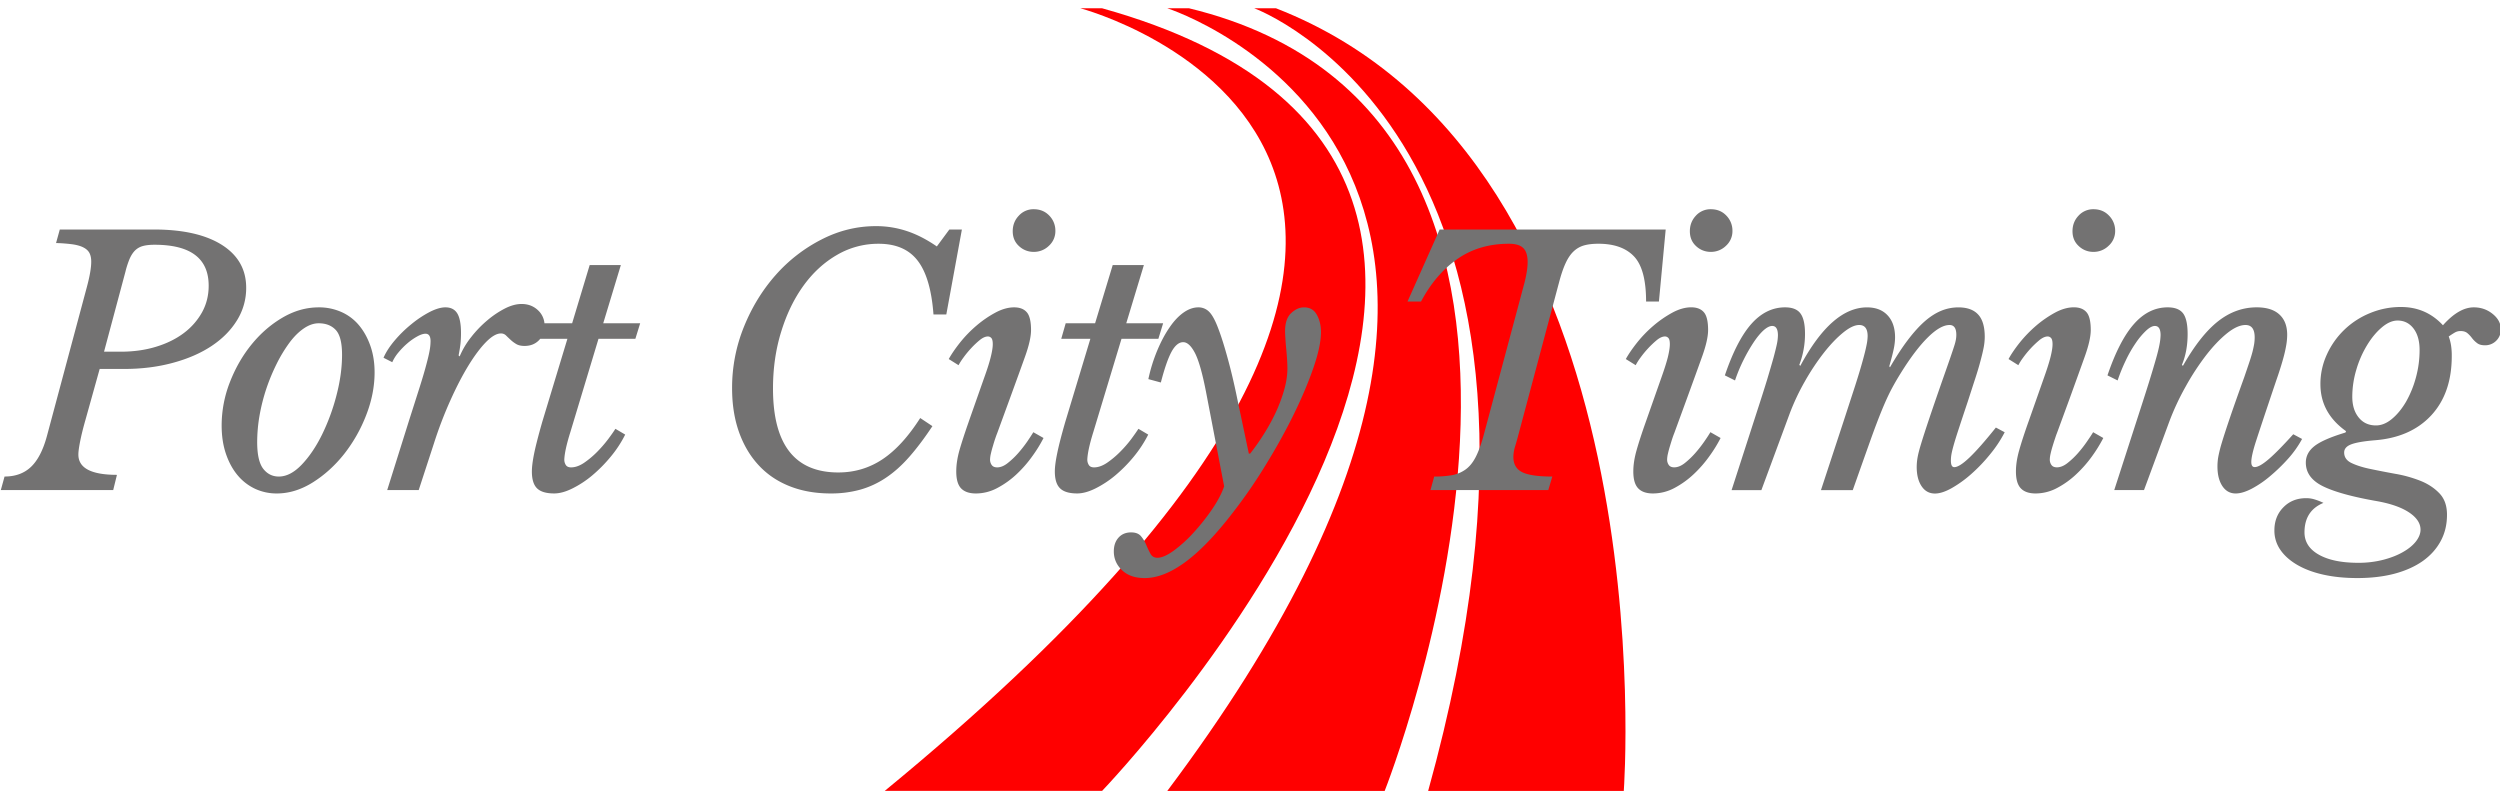
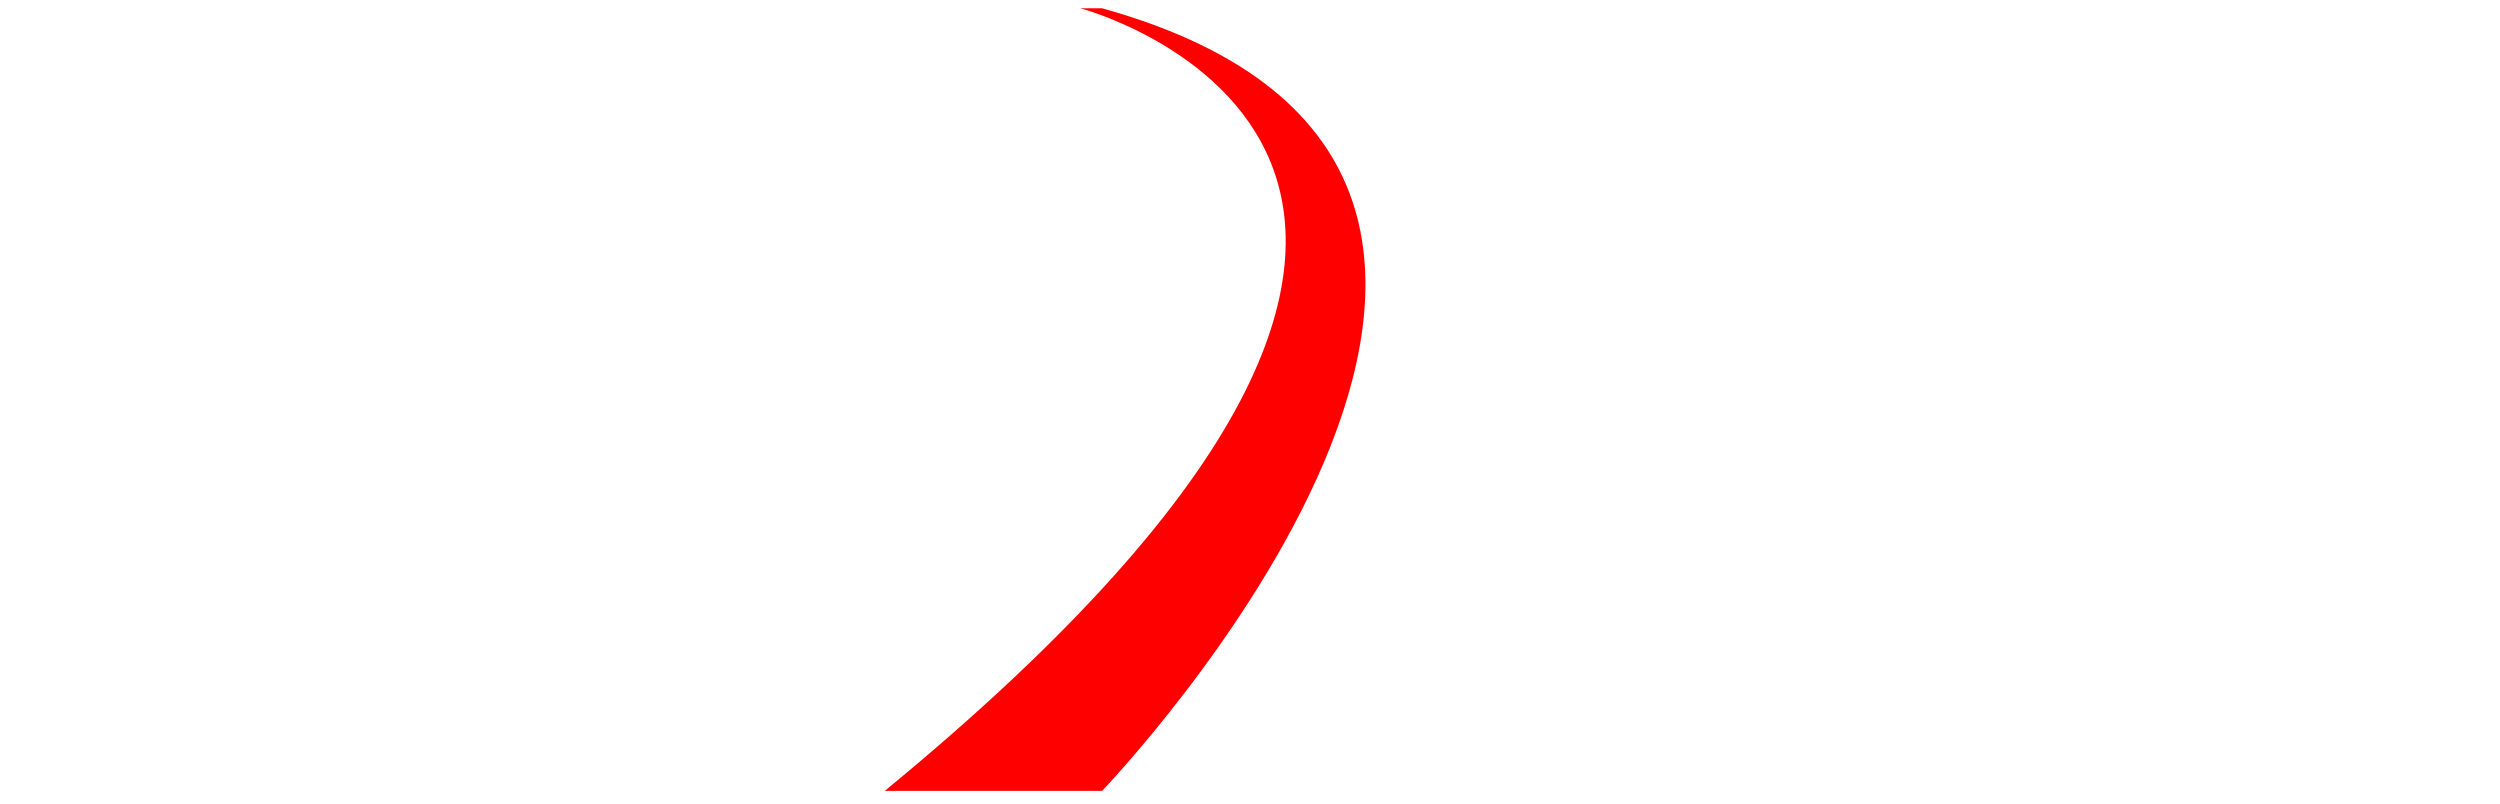
<svg xmlns="http://www.w3.org/2000/svg" id="SvgjsSvg1006" viewBox="0 0 5000 1607.54">
  <defs>
    <style>.cls-1{fill:red;}.cls-2{fill:#737272;}</style>
  </defs>
  <title>color</title>
  <g id="SvgjsG1009">
    <path class="cls-1" d="M2160.71,16.56S3307,318.48,1769.46,1581.8h434.73s1185.05-1235.08,0-1565.24" />
-     <path class="cls-1" d="M2334.62,16.56s946.66,303.27,0,1565.24h434.75S3301.19,240.42,2378.1,16.56Z" />
-     <path class="cls-1" d="M2508.52,16.56s710,260.08,347.79,1565.24h391.26S3340.69,323.66,2552,16.56Z" />
  </g>
  <g id="SvgjsG1011">
-     <path class="cls-2" d="M199.34,737.93,170.85,840h0q-6.77,23.69-10.43,42h0q-3.67,18.33-3.67,27.07h0q0,40.61,77.13,40.61h0l-7.47,30.45H1.64l7.47-27.07h0q32.57,0,52.88-19.32h0q20.31-19.32,31.73-61.19h0l80-298.48h0q8.74-32.43,8.74-50.76h0q0-10.15-3.38-16.92h0q-3.38-6.77-11.56-11.14h0q-8-4.37-21.57-6.49h0a317.46,317.46,0,0,0-33.84-2.68h0l7.47-27.07H307.64q87.29,0,136.08,30.74h0q48.65,30.88,48.65,85.72h0a122,122,0,0,1-18.19,64.86h0q-18.33,29.89-50.76,51.46h0q-32.57,21.71-77.56,33.84h0q-45,12.27-97.72,12.27H199.34Zm51.47-194.29L208.08,703.39h33.28q38.5,0,70.65-9.87h0q32.15-9.73,55.56-27.35h0a132.25,132.25,0,0,0,36.52-41.59h0q13.26-24.11,13.26-53.15h0q0-81.92-108.3-81.92h0q-13.54,0-22.7,2.4h0a35.73,35.73,0,0,0-15.65,8.46h0q-6.35,6.06-11.14,16.5h0a172.5,172.5,0,0,0-8.74,26.79ZM553.56,986.93h0a102.11,102.11,0,0,1-43-9.16h0a101.29,101.29,0,0,1-34.83-26.65h0q-14.95-17.62-23.69-43h0q-8.74-25.38-8.74-57.24h0a237.8,237.8,0,0,1,16.5-86.57h0q16.64-42.72,43.71-75.85h0q27.07-33.13,61.9-53.44h0q34.83-20.3,72.06-20.3h0a109.36,109.36,0,0,1,45,9.16h0a96.72,96.72,0,0,1,35.25,26.37h0q14.52,17.2,23,41.31h0q8.46,24,8.46,53.15h0q0,42.58-16.92,85.86h0a301,301,0,0,1-44.28,77.83h0q-27.5,34.54-62.61,56.54h0Q590.08,986.93,553.56,986.93Zm4.09-33.84h0q23,0,45.69-23.69h0q22.7-23.69,40.61-59.92h0a413.72,413.72,0,0,0,29-78.81h0q11.14-42.58,11.14-81.21h0q0-35.81-12.41-49.35h0q-12.55-13.54-34.27-13.54h0q-14.81,0-30,10.43h0q-15.23,10.43-28.77,28.76h0a285.7,285.7,0,0,0-25.38,42h0a390.6,390.6,0,0,0-20.73,50.05h0A377.54,377.54,0,0,0,519,831.55h0A314.59,314.59,0,0,0,514.36,884h0q0,37.93,12.13,53.58h0Q538.61,953.09,557.65,953.09ZM784.54,724.4l-17.49-8.88h0q7.33-16.92,22.56-34.83h0a246.35,246.35,0,0,1,33.28-32.43h0A210,210,0,0,1,859,624.15h0q18.33-9.45,31.87-9.45h0q16.22,0,23.69,12.13h0Q922,639.1,922,666.17h0q0,10.86-1,21h0q-1.13,10.15-3.81,23.69h0l2.12,2h0a162.87,162.87,0,0,1,23-38.63h0a221.8,221.8,0,0,1,32.15-33.42h0a185.93,185.93,0,0,1,35.11-23.69h0q18-9.16,33.56-9.16h0q19.6,0,32.86,12.55h0a40.9,40.9,0,0,1,13.11,30.74h0q0,17.62-11.14,29.19h0q-11.14,11.42-28.77,11.42h0q-10.86,0-17.2-4.09h0a62.9,62.9,0,0,1-11.14-8.46h0q-4.79-4.37-8.88-8.46h0a14,14,0,0,0-10.15-3.95h0q-12.83,0-29.75,17.2h0q-16.92,17.2-35.25,47.09h0q-18.19,29.75-36.1,69.65h0a808.4,808.4,0,0,0-32.86,86h0l-30.46,93.34h-63l44-140.15h0q13-40.61,21.43-67.25h0q8.46-26.79,13.11-44.69h0q4.79-17.91,6.49-28.06h0a109.21,109.21,0,0,0,1.69-17.62h0q0-14.95-10.15-14.95h0q-6.77,0-16.64,5.5h0A116.57,116.57,0,0,0,815,686.47h0a149.17,149.17,0,0,0-17.91,18.19h0a80.92,80.92,0,0,0-12.55,19.74Zm486.21-46.81H1197L1140.88,863.7h0q-11.56,36.66-12.27,55.55h0a19.54,19.54,0,0,0,3.1,10.86h0q3.1,4.65,10.43,4.65h0q12.27,0,25.81-9h0A178.53,178.53,0,0,0,1194,904h0a252.75,252.75,0,0,0,22.28-25.66h0q9.87-13.25,14.52-20.73h0l19.6,11.56h0a229.91,229.91,0,0,1-29,44.27h0a288.06,288.06,0,0,1-37.23,37.64h0a198.71,198.71,0,0,1-39.62,25.94h0q-19.88,9.87-36.24,9.87h0q-23.69,0-34.12-10.15h0q-10.43-10.15-10.43-33.84h0q0-13.54,4.65-36.52h0q4.79-23,16.22-63h0l50.2-165.81h-58.24l8.74-31h58.94l35.11-116.46h62.33l-35.25,116.46h73.89Zm569.69,158.48,24.39,16.21h0q-23.69,35.81-46.39,61.61h0q-22.56,25.66-47,41.87h0A178.25,178.25,0,0,1,1720,979.45h0a218.15,218.15,0,0,1-58.24,7.47h0q-46,0-82.49-14.52h0q-36.66-14.52-62-42h0Q1491.85,903,1478,864.12h0q-13.82-38.91-13.82-87.7h0a324.15,324.15,0,0,1,23.69-122.8h0q23.69-58.51,63.17-103.21h0a310.62,310.62,0,0,1,91.8-71.34h0q52-26.79,109-26.79h0a193.64,193.64,0,0,1,61.9,9.87h0q29.47,9.73,59.93,30.74h0l25-33.84h25.1l-31.16,169.9h-25.66q-5.5-73.74-31.59-107.58h0q-25.95-33.84-78.12-33.84h0a163.29,163.29,0,0,0-83.2,22.28h0q-38.64,22.28-67.12,61.61h0q-28.34,39.2-44.56,92.07h0Q1546,716.22,1546,777.13h0q0,167.78,130.72,167.78h0q48.65,0,88.27-26.37h0q39.62-26.37,75.44-82.48Zm97,7.33,30.46-86.57h0q9.59-26.37,13.54-42.58h0q4.09-16.36,4.09-25.8h0q0-9.45-3-12.55h0a9.36,9.36,0,0,0-6.49-3h0q-7.47,0-16.22,7h0a169.14,169.14,0,0,0-17.63,16.64h0a195.86,195.86,0,0,0-15.51,18.89h0a129.37,129.37,0,0,0-9.59,14.95h0l-19.6-12.27h0q8.18-14.8,22.7-33.13h0a247.75,247.75,0,0,1,32.86-33.84h0A214.83,214.83,0,0,1,1991,625.14h0q19.6-10.43,37.23-10.43h0q16.92,0,25.38,9.87h0q8.46,9.73,8.46,35.53h0q0,19.6-11.84,52.73h0q-11.84,33.13-30.88,85.3h0l-25,68.38h0q-1.41,3.38-3.81,10.43h0q-2.4,7-4.65,14.95h0q-2.4,7.75-4.09,15.23h0a56,56,0,0,0-1.69,12.13h0a18.37,18.37,0,0,0,3.38,10.86h0q3.38,4.65,10.86,4.65h0q10.15,0,20.87-8.46h0a159,159,0,0,0,21-19.88h0a255.86,255.86,0,0,0,18.33-23.4h0q8-11.84,12.13-18.61h0L2087.06,876h0a268.7,268.7,0,0,1-22,35.81h0A239.56,239.56,0,0,1,2033.62,948h0A176.6,176.6,0,0,1,1995,975.79h0a90.79,90.79,0,0,1-43.29,11.14h0q-19.6,0-29.47-10.15h0q-9.73-10.15-9.73-33.84h0q0-19.6,6.35-42.3h0q6.49-22.7,18.61-57.24Zm130-339.65h0A42.09,42.09,0,0,1,2038,492.19h0q-12.55-11.42-12.55-29.75h0q0-18.33,12.27-31.16h0a39.35,39.35,0,0,1,29.75-12.83h0q18.9,0,31.16,12.83h0a42.83,42.83,0,0,1,12.13,30.45h0a39.34,39.34,0,0,1-12.83,29.75h0A42.58,42.58,0,0,1,2067.46,503.75Zm249.31,173.84H2243L2186.76,863.7h0q-11.42,36.66-12.13,55.55h0a19.54,19.54,0,0,0,3.1,10.86h0q3,4.65,10.43,4.65h0q12.13,0,25.66-9h0A178.54,178.54,0,0,0,2239.92,904h0a243.24,243.24,0,0,0,22.42-25.66h0q9.73-13.25,14.52-20.73h0l19.6,11.56h0a239.09,239.09,0,0,1-29,44.27h0a288.06,288.06,0,0,1-37.23,37.64h0a204.21,204.21,0,0,1-39.62,25.94h0q-20,9.87-36.24,9.87h0q-23.69,0-34.12-10.15h0q-10.58-10.15-10.58-33.84h0q0-13.54,4.79-36.52h0q4.65-23,16.22-63h0l50.06-165.81h-58.24l8.88-31h58.8l35.25-116.46h62.33l-35.25,116.46h73.75Zm131.56,295.1-36.52-190.2h0q-10.86-55.41-22-76.7h0q-11.28-21.43-23.41-21.43h0q-12.83,0-23.41,19.32h0Q2332.57,723,2321.71,765h0l-25-6.77h0a324.61,324.61,0,0,1,17.91-57.52h0q11.14-26.51,24.39-45.68h0q13.11-19.32,28.06-29.89h0q14.81-10.43,29.75-10.43h0a29.56,29.56,0,0,1,22,9.45h0q9.17,9.45,18.61,35.25h0q8.18,21.57,17.91,57.1h0q9.87,35.53,19.32,81.63h0l23,109h2.68a439.46,439.46,0,0,0,26.09-36.94h0a393.31,393.31,0,0,0,24.11-43.28h0a308.92,308.92,0,0,0,17.49-46.1h0q6.77-23.26,6.77-43.57h0q0-6.77-.56-17.34h0q-.7-10.43-1.69-21.29h0q-1.13-10.86-1.69-20.58h0q-.7-9.87-.71-15.93h0q0-24.39,12.13-35.81h0q12.27-11.56,25.81-11.56h0q17.49,0,25.66,14.95h0q8.18,14.8,8.18,34.4h0q0,27.78-14.95,71.06h0q-14.95,43.43-39.2,93.05h0q-24.39,49.77-56.26,101.51h0a1008.77,1008.77,0,0,1-65.57,95.17h0q-51.47,67-95.18,99.12h0q-43.57,32.15-81.5,32.15h0q-28.48,0-45-15.51h0q-16.64-15.65-16.64-37.93h0q0-16.92,9.45-27.49h0q9.45-10.43,25.1-10.43h0q13.54,0,19.88,7.75h0a67.57,67.57,0,0,1,10.58,17.62h0a163.23,163.23,0,0,0,8.46,17.62h0q4.37,7.75,13.82,7.75h0q12.83,0,32.57-14.24h0a268.07,268.07,0,0,0,39.2-35.53h0a425.51,425.51,0,0,0,36.95-46.39h0q17.2-25,24.68-46.67Zm669.1-405.35-79.81,299.19h0q-4.09,15.51-7.47,26.65h0a71.57,71.57,0,0,0-3.38,20.73h0q0,21.57,17.63,30.45h0q17.63,8.74,60.21,8.74h0l-8,27.07H2860.94l7.47-27.07h0a202.42,202.42,0,0,0,35.25-2.68h0a67.45,67.45,0,0,0,26.65-10.86h0q11.85-8.18,20.31-24h0q8.46-15.93,15.93-42.3h0l82.63-308.63h0q6.06-24.39,6.06-40.61h0q0-19.6-8.88-28.06h0q-8.74-8.46-28.34-8.46h0q-59.65,0-103.22,30.45h0q-43.71,30.45-72.76,85.16H2815l64.3-144.09h452.08l-13.54,144.09h-25.66q0-64.86-24.11-90.24h0q-24-25.38-71.35-25.38h0q-16.92,0-28.77,3.38h0a50,50,0,0,0-21,12.13h0q-9.17,8.74-16.22,24.39h0q-7.05,15.51-13.26,39.9ZM3291.73,843.4l30.46-86.57h0q9.45-26.37,13.54-42.58h0q3.95-16.36,3.95-25.8h0q0-9.45-3-12.55h0a9.36,9.36,0,0,0-6.49-3h0q-7.47,0-16.22,7h0a190.26,190.26,0,0,0-17.63,16.64h0a195.9,195.9,0,0,0-15.51,18.89h0a113.36,113.36,0,0,0-9.45,14.95h0l-19.74-12.27h0q8.18-14.8,22.7-33.13h0a247.74,247.74,0,0,1,32.86-33.84h0a222,222,0,0,1,37.93-26.08h0q19.6-10.43,37.23-10.43h0q16.92,0,25.38,9.87h0q8.46,9.73,8.46,35.53h0q0,19.6-11.84,52.73h0q-11.85,33.13-30.88,85.3h0l-25,68.38h0q-1.41,3.38-3.81,10.43h0q-2.26,7-4.65,14.95h0q-2.4,7.75-4.09,15.23h0a56,56,0,0,0-1.69,12.13h0a18.37,18.37,0,0,0,3.38,10.86h0q3.38,4.65,10.86,4.65h0q10.15,0,21-8.46h0a164.18,164.18,0,0,0,20.87-19.88h0a255.9,255.9,0,0,0,18.33-23.4h0q8.18-11.84,12.13-18.61h0L3441.2,876h0a268.68,268.68,0,0,1-22,35.81h0A239.57,239.57,0,0,1,3387.76,948h0a178,178,0,0,1-38.5,27.78h0a91.61,91.61,0,0,1-43.43,11.14h0q-19.6,0-29.33-10.15h0q-9.87-10.15-9.87-33.84h0q0-19.6,6.49-42.3h0q6.35-22.7,18.61-57.24ZM3421.6,503.75h0a42.09,42.09,0,0,1-29.47-11.56h0q-12.41-11.42-12.41-29.75h0q0-18.33,12.13-31.16h0a39.35,39.35,0,0,1,29.75-12.83h0q19,0,31.16,12.83h0a42.83,42.83,0,0,1,12.13,30.45h0a39.34,39.34,0,0,1-12.83,29.75h0A42.58,42.58,0,0,1,3421.6,503.75Zm465.2,251.11h0q8.88-25.1,14-40h0q5.08-14.8,7.76-23.26h0a91.14,91.14,0,0,0,3.38-13.25h0a58.52,58.52,0,0,0,.7-8.74h0q0-19.6-13.54-19.6h0q-18.33,0-43.29,24.67h0q-25.1,24.67-54.15,71.34h0q-10.15,16.21-19,32.85h0q-8.74,16.64-18.9,41.31h0q-10.15,24.67-23.69,62.6h0q-13.54,37.93-34.55,97.43h-63.6l44.7-136.06h0q14.1-43.28,23.69-72.75h0q9.45-29.47,14.81-49.07h0q5.5-19.6,7.76-31.16h0a95.45,95.45,0,0,0,2.4-18.89h0q0-22.28-16.92-22.28h0q-13.54,0-32.43,15.51h0q-19,15.51-38.64,40.61h0a468.19,468.19,0,0,0-37.51,56.54h0a452.46,452.46,0,0,0-30.18,63.87h0l-56.83,153.68H3463.2l50.06-155h0q12.83-39.34,21-66h0q8-26.79,12.83-44h0q4.65-17.34,6.77-27.49h0a91.65,91.65,0,0,0,2-16.92h0q0-18.89-11.42-18.89h0q-7.47,0-17.34,8.74h0q-9.73,8.88-19.88,24.11h0a332.6,332.6,0,0,0-20,34.83h0a317.6,317.6,0,0,0-17.2,41.31h0l-20.31-10.15h0q23.69-69.79,53-102.92h0q29.47-33.13,67.4-33.13h0q21.72,0,30.74,12.13h0q9.17,12.27,9.17,40.61h0a172.37,172.37,0,0,1-11.42,62.32h0l2,2h0q62.89-117,133.4-117h0q26.37,0,41.18,15.93h0q14.95,15.93,14.95,44.27h0a114.8,114.8,0,0,1-2.4,21.71h0q-2.4,12.13-9.17,35.81h0l1.41,2.11h0q18.9-32.57,36.24-55.27h0q17.2-22.56,33.42-36.8h0q16.36-14.24,32.86-21h0a90.15,90.15,0,0,1,34.27-6.77h0q26.37,0,39.48,14.24h0q13.26,14.24,13.26,44.69h0a118.54,118.54,0,0,1-2,20.58h0q-2.12,11.14-6.2,26.37h0q-3.95,15.23-10.44,35.25h0q-6.49,19.88-15.23,47h0q-11.56,34.54-18.33,55.27h0q-6.77,20.58-10.15,32.71h0q-3.38,12.27-4.37,18.33h0a75.35,75.35,0,0,0-1,12.13h0q0,13,6.77,13h0q10.15,0,30.46-19.32h0q20.31-19.32,52.74-59.92h0l17.63,9.45h0a247.27,247.27,0,0,1-29.47,44.41h0a324.77,324.77,0,0,1-37.51,39.2h0a231.27,231.27,0,0,1-38.92,28.06h0q-19.32,10.86-33.56,10.86h0q-16.92,0-26.65-14.52h0q-9.87-14.52-9.87-38.91h0a112.46,112.46,0,0,1,1.69-18.33h0q1.69-10.15,7.47-29h0q5.78-19,16.22-50.05h0Q3869.31,804.91,3886.8,754.85ZM4057,843.4l30.46-86.57h0q9.45-26.37,13.54-42.58h0q4.09-16.36,4.09-25.8h0q0-9.45-3.1-12.55h0a9.36,9.36,0,0,0-6.49-3h0q-7.33,0-16.22,7h0a190.28,190.28,0,0,0-17.63,16.64h0a195.9,195.9,0,0,0-15.51,18.89h0a113.39,113.39,0,0,0-9.45,14.95h0l-19.6-12.27h0q8-14.8,22.56-33.13h0a259.32,259.32,0,0,1,32.86-33.84h0a222,222,0,0,1,37.93-26.08h0q19.6-10.43,37.23-10.43h0q16.92,0,25.38,9.87h0q8.46,9.73,8.46,35.53h0q0,19.6-11.84,52.73h0q-11.84,33.13-30.74,85.3h0l-25.1,68.38h0q-1.41,3.38-3.67,10.43h0q-2.4,7-4.79,14.95h0q-2.4,7.75-4.09,15.23h0a56,56,0,0,0-1.69,12.13h0a18.37,18.37,0,0,0,3.38,10.86h0q3.38,4.65,10.86,4.65h0q10.15,0,21-8.46h0a159,159,0,0,0,21-19.88h0A238.51,238.51,0,0,0,4174,883h0q8.18-11.84,12.27-18.61h0L4206.61,876h0a290,290,0,0,1-22,35.81h0A245.92,245.92,0,0,1,4153,948h0a173.57,173.57,0,0,1-38.5,27.78h0a91.34,91.34,0,0,1-43.29,11.14h0q-19.74,0-29.47-10.15h0q-9.87-10.15-9.87-33.84h0q0-19.6,6.49-42.3h0q6.35-22.7,18.61-57.24Zm129.87-339.65h0a41.6,41.6,0,0,1-29.33-11.56h0Q4145,480.76,4145,462.44h0q0-18.33,12.13-31.16h0a39.64,39.64,0,0,1,29.75-12.83h0q19,0,31.16,12.83h0a42.57,42.57,0,0,1,12.27,30.45h0a39.14,39.14,0,0,1-13,29.75h0A42.58,42.58,0,0,1,4186.87,503.75ZM4491,650h0q-16.22,0-36.8,16.5h0q-20.73,16.64-42,44h0a501,501,0,0,0-40.89,62.6h0A508.44,508.44,0,0,0,4338,844.81h0L4288,980.16h-59.51l50.06-155h0q12.13-37.22,20.31-63.59h0q8.18-26.51,13.25-44.41h0q5.08-17.91,7.05-29h0a107.81,107.81,0,0,0,2-17.91h0q0-18.33-11.42-18.33h0q-7.47,0-17.63,9.45h0A147.75,147.75,0,0,0,4271.48,686h0a252,252,0,0,0-20,35h0a338,338,0,0,0-16.22,39.9h0l-20.31-10.15h0q23.69-69.79,53.16-102.92h0q29.33-33.13,67.26-33.13h0q21.72,0,30.88,12.13h0q9,12.27,9,41.31h0q0,34.54-11.42,61.61h0l2,2h0q34.55-60.91,70.08-89h0q35.53-28.06,77.56-28.06h0q29.75,0,45.26,14.24h0q15.65,14.24,15.65,40.61h0a128.38,128.38,0,0,1-1.69,19.6h0a254,254,0,0,1-5.78,26.08h0q-4.09,15.23-11.14,36.24h0q-7.19,20.87-17.34,51.32h0q-15.51,46.1-25.66,77.26h0q-10.15,31-10.15,44h0q0,10.15,6.77,10.15h0q9.45,0,27.78-15.65h0q18.19-15.51,49.35-50.05h0l17.63,9.45h0a205.56,205.56,0,0,1-28.06,39.62h0a346.64,346.64,0,0,1-36,34.83h0a203.26,203.26,0,0,1-36.8,25.1h0q-18.33,9.45-31.87,9.45h0q-16.92,0-26.79-14.95h0q-9.73-14.8-9.73-39.2h0a114.21,114.21,0,0,1,1.69-19.32h0a279.54,279.54,0,0,1,7.05-28.06h0q5.5-18.33,15.93-49.07h0q10.43-30.74,28.77-81.49h0q6.06-17.62,10.15-29.89h0q4.09-12.13,6.49-21.29h0q2.26-9.16,3.38-15.93h0a89.06,89.06,0,0,0,1-12.83h0Q4509.37,650,4491,650Zm403,379.55h0q0,29.19-12.55,52.45h0q-12.55,23.4-35.82,40h0q-23.41,16.5-56.55,25.38h0q-33.14,8.74-74.45,8.74h0q-37.23,0-67.69-6.77h0q-30.46-6.77-52.46-19.6h0q-22-12.83-33.84-30.17h0a67,67,0,0,1-11.84-38.91h0q0-27.78,17.91-46h0q17.91-18.33,45.69-18.33h0a55.71,55.71,0,0,1,15.51,2.11h0a121.6,121.6,0,0,1,19,7.33h0q-37.93,15.65-37.93,58.93h0q0,28.48,28.77,44.69h0q28.77,16.21,78.83,16.21h0a195.88,195.88,0,0,0,50.06-6.06h0q23.13-6.06,39.62-15.65h0q16.64-9.45,25.8-21.29h0q9-11.84,9-23.26h0q0-19-22.56-34.26h0q-22.7-15.23-64-22.7h0q-73.75-12.83-108.3-29.75h0q-34.55-16.92-34.55-47.37h0q0-19.6,17.34-33.13h0q17.2-13.54,61.9-27.07h0l1.27-2.68h0q-51.33-36.52-51.33-94h0a140.73,140.73,0,0,1,12.83-59.22h0a161,161,0,0,1,34.83-49.49h0a161.61,161.61,0,0,1,51.47-33.42h0A159.51,159.51,0,0,1,4802,614h0q50.06,0,83.9,36.52h0q31.87-35.81,61.62-35.81h0q21.72,0,37.93,13.25h0q16.22,13.11,16.22,30.74h0a30.83,30.83,0,0,1-9.17,22.7h0a30.83,30.83,0,0,1-22.7,9.16h0q-10.15,0-15.79-4.51h0a51,51,0,0,1-9.87-9.73h0a61,61,0,0,0-9.17-9.87h0q-5.08-4.37-13.82-4.37h0a23,23,0,0,0-8.88,1.69h0q-3.95,1.69-14.81,9.16h0a95.23,95.23,0,0,1,4.65,17.91h0a133.13,133.13,0,0,1,1.41,21.29h0q0,74.44-41.32,118.86h0q-41.32,44.27-113.66,49.63h0q-32.57,2.82-46.39,8.18h0q-13.82,5.36-13.82,16.21h0q0,14.24,15.23,21.29h0q15.23,7.19,38.21,11.84h0q23,4.79,49.35,9.59h0a253.61,253.61,0,0,1,49.5,13.82h0q23,9.16,38.21,25.1h0Q4894,1002.44,4894,1029.51ZM4751.91,850.87h0q16.22,0,31.73-12.83h0q15.65-12.83,28.2-34.12h0a205.51,205.51,0,0,0,19.88-48.5h0a207.26,207.26,0,0,0,7.47-55.41h0q0-27.07-12.13-43h0q-12.27-15.93-31.87-15.93h0q-15.51,0-31.87,14h0q-16.22,13.82-29.33,35.53h0a204.78,204.78,0,0,0-21.43,49.07h0a189.94,189.94,0,0,0-8,53.72h0q0,25.8,12.83,41.59h0Q4730.19,850.87,4751.91,850.87Z" />
-   </g>
+     </g>
</svg>